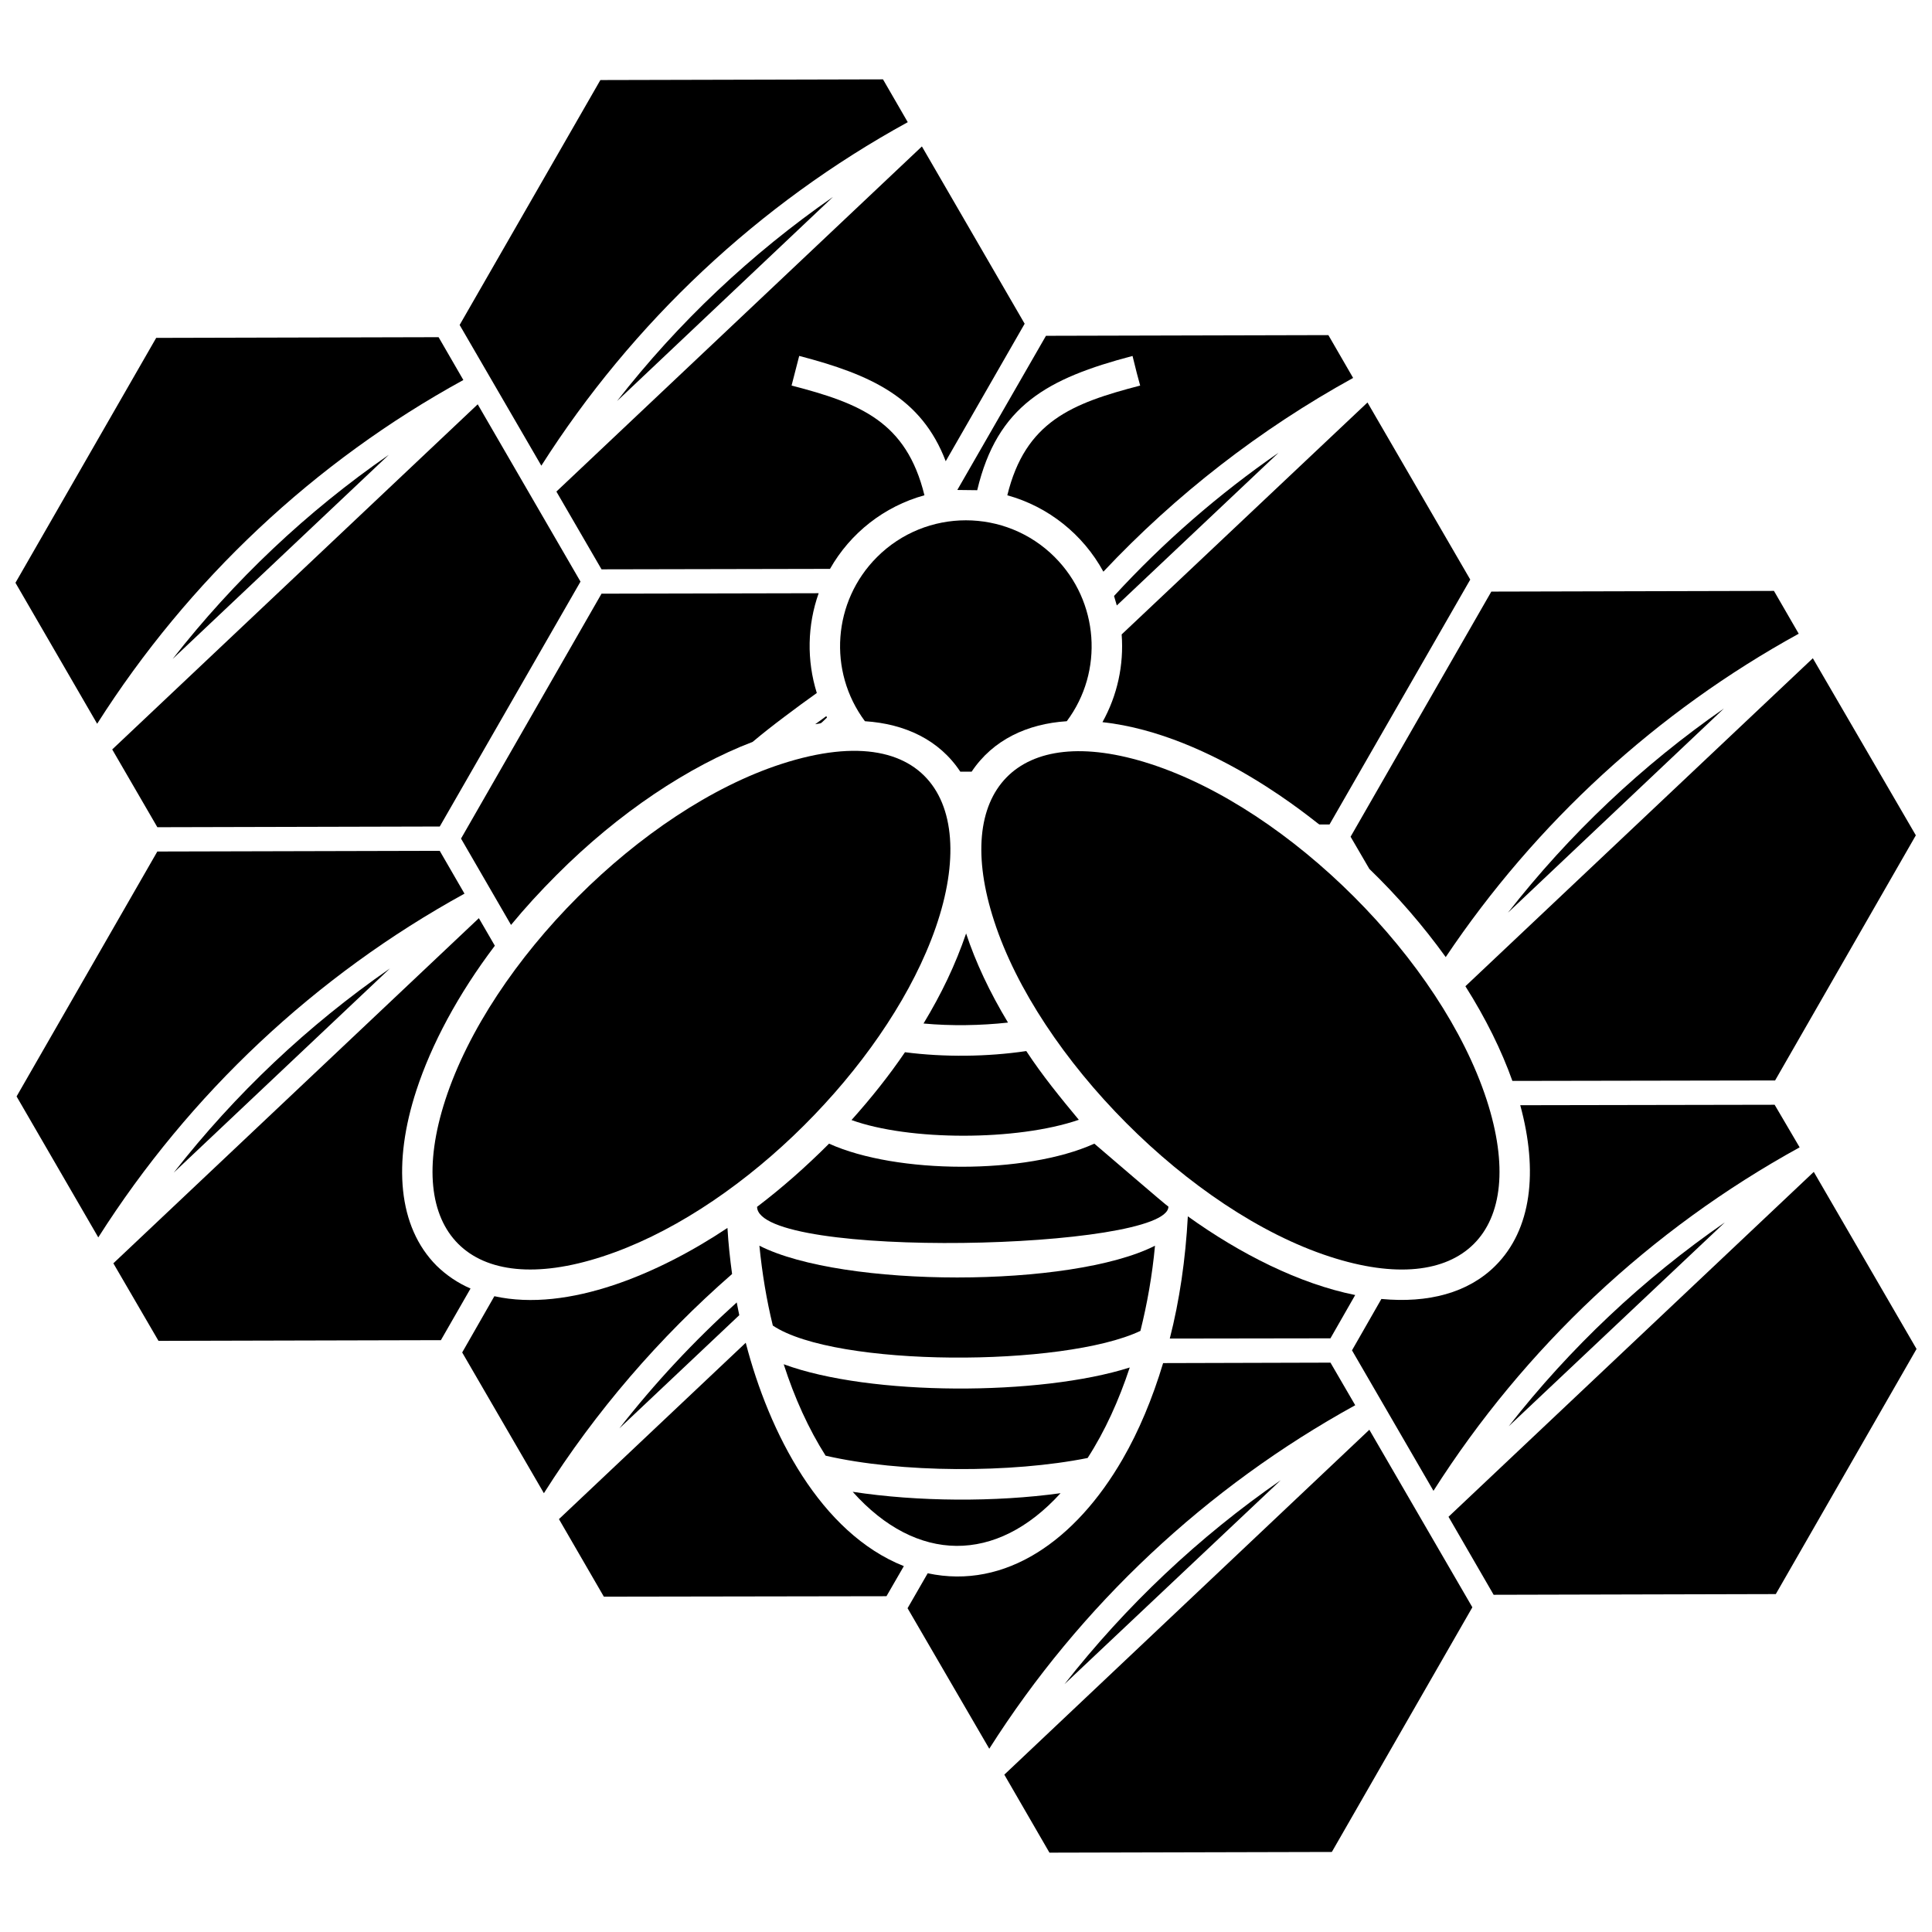
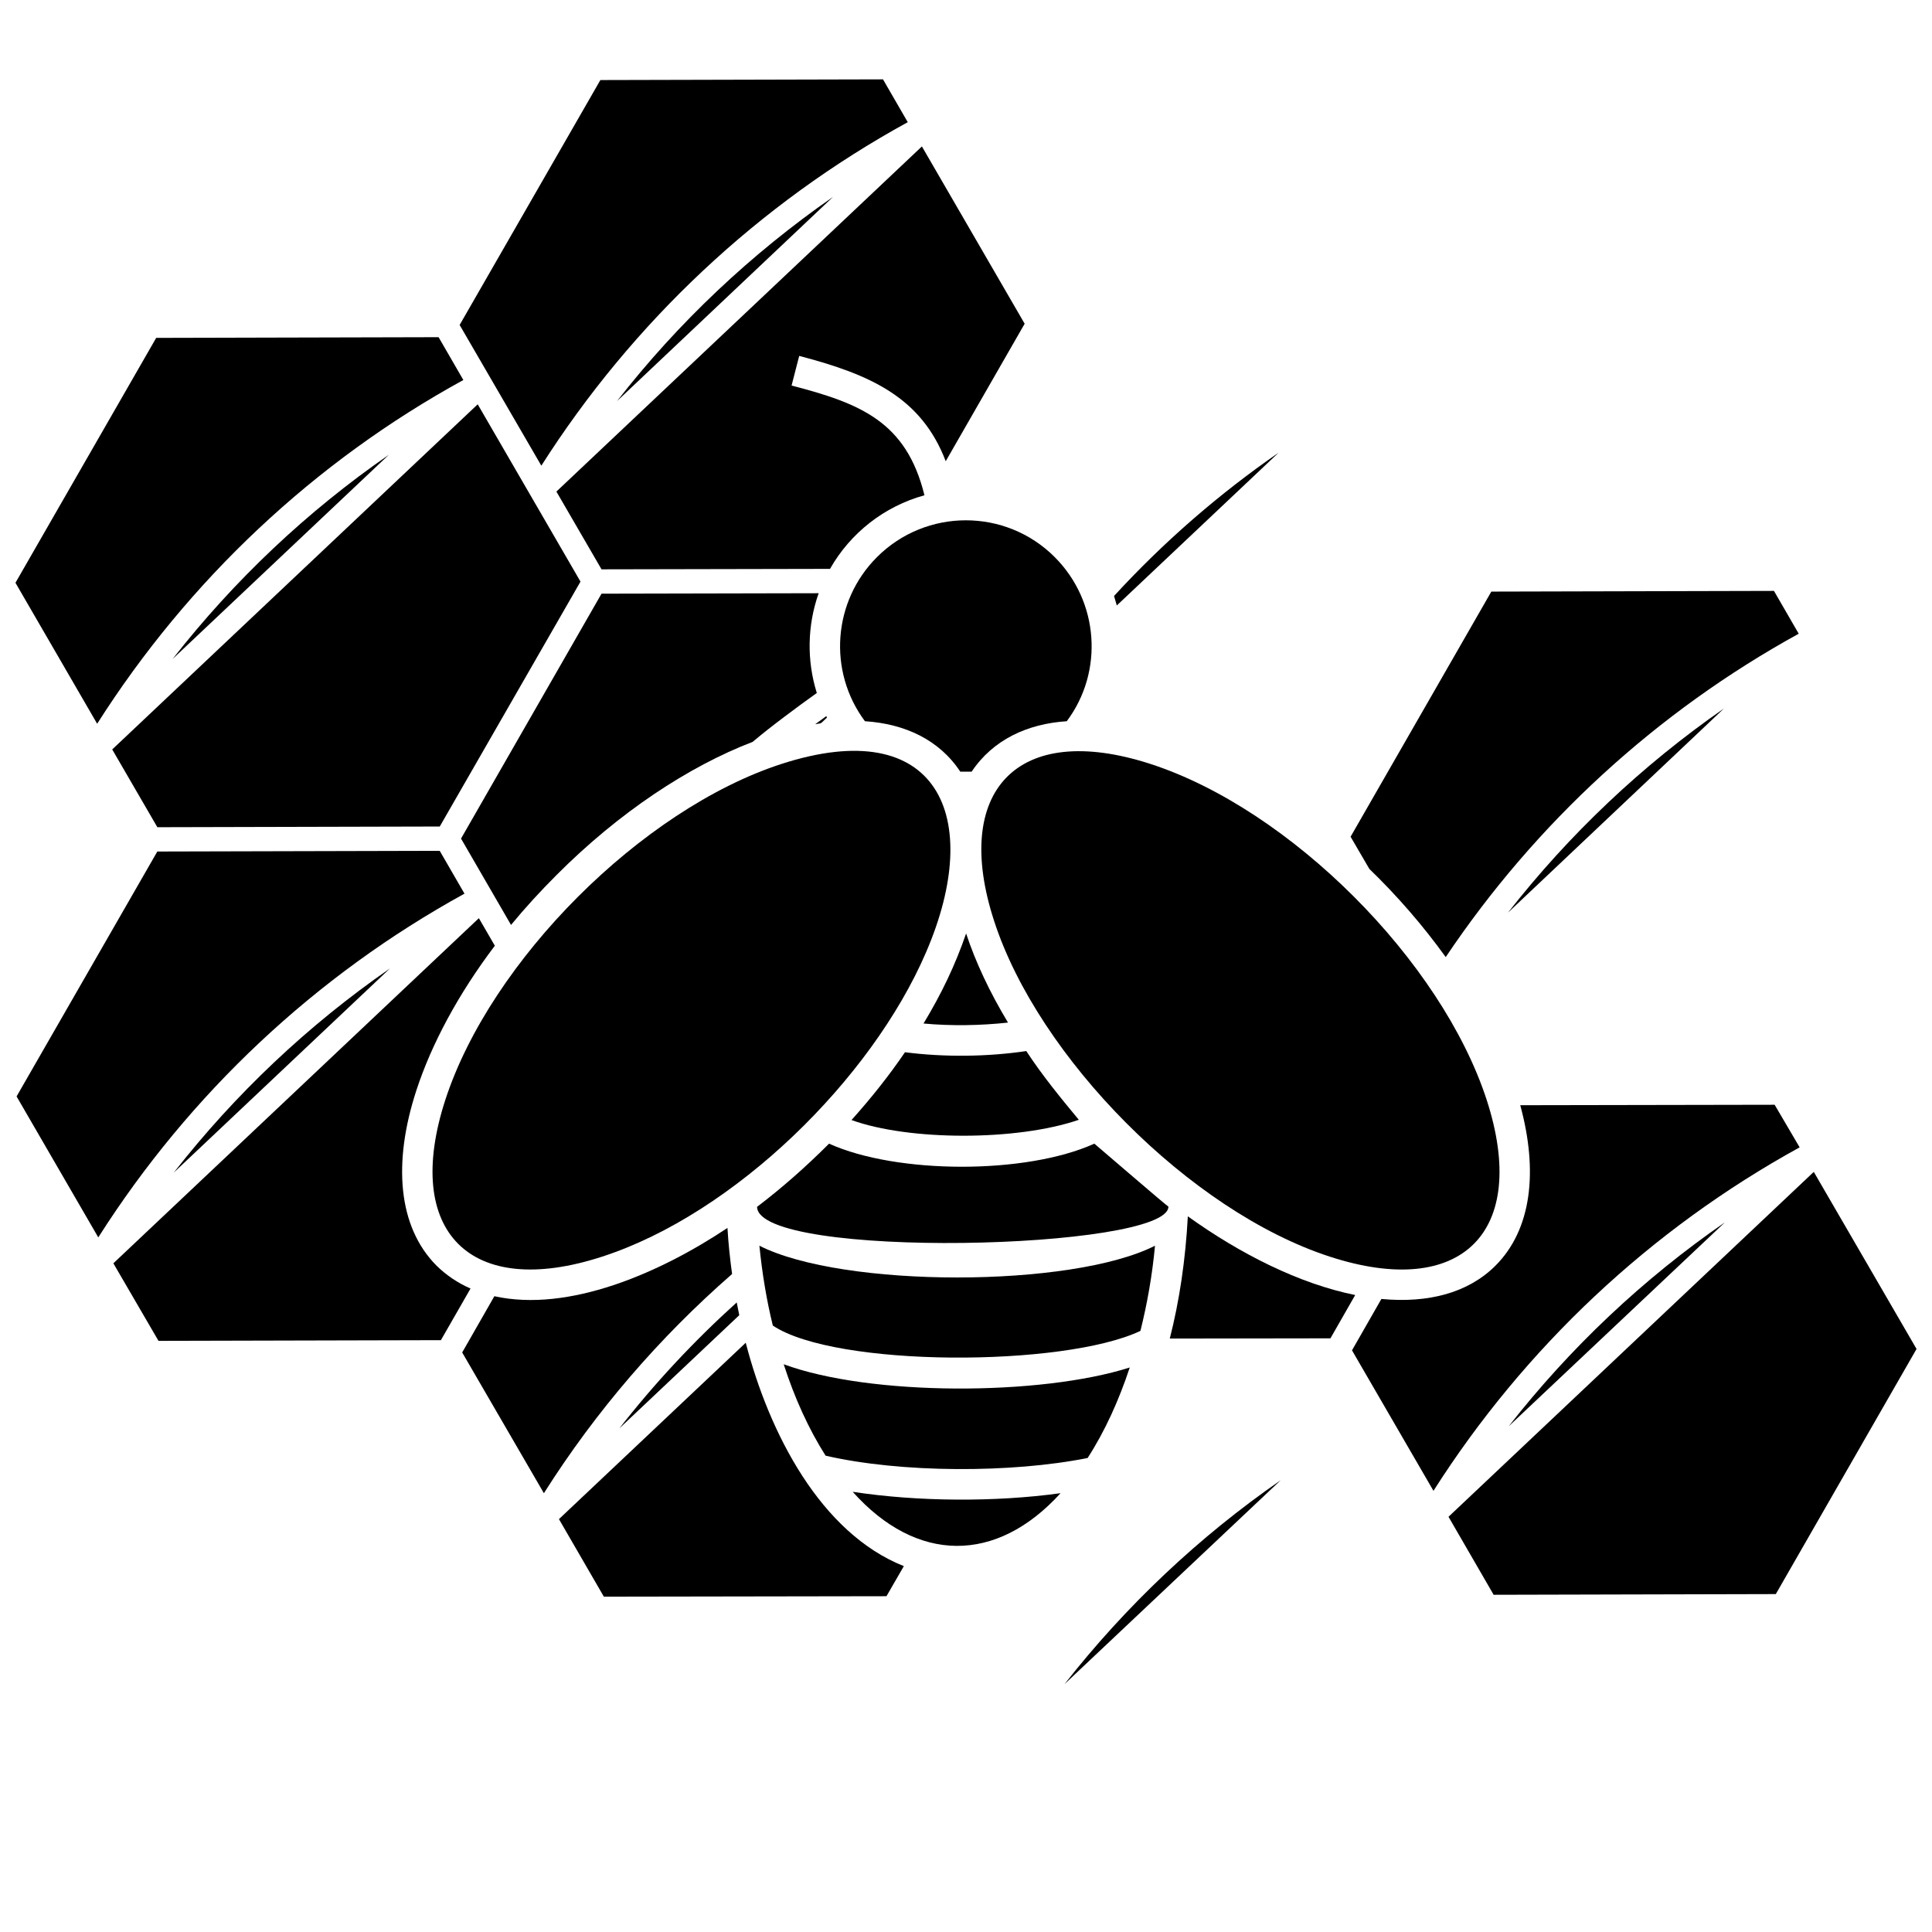
<svg xmlns="http://www.w3.org/2000/svg" width="800px" height="800px" version="1.1" viewBox="144 144 512 512">
  <defs>
    <clipPath id="d">
      <path d="m148.09 233h118.91v103h-118.91z" />
    </clipPath>
    <clipPath id="c">
      <path d="m148.09 369h119.91v103h-119.91z" />
    </clipPath>
    <clipPath id="b">
      <path d="m532 318h119.9v113h-119.9z" />
    </clipPath>
    <clipPath id="a">
      <path d="m527 454h124.9v113h-124.9z" />
    </clipPath>
  </defs>
  <path d="m423.52 291.64c-13.004-13.004-34.105-13.004-47.113 0-11.715 11.715-13.066 30.242-3.191 43.492 10.551 0.676 19.691 4.906 25.273 13.371h3.004c5.644-8.465 14.785-12.699 25.211-13.371 9.875-13.188 8.527-31.777-3.191-43.492z" />
  <path d="m388.74 415.24c7.238 0.676 15.152 0.551 22.391-0.246-4.848-8.035-8.59-16.012-11.102-23.617-2.883 8.402-6.504 15.949-11.285 23.863z" />
  <path d="m348.81 495.29c16.562 11.102 77.109 11.043 97.414 1.41 1.777-7.117 3.129-14.66 3.863-22.574-22.082 11.227-82.75 11.227-104.84 0 0.734 7.359 1.902 14.414 3.559 21.164z" />
  <path d="m362.79 529.77c19.938 4.602 49.258 4.66 69.441 0.613 4.602-7.117 8.281-15.273 11.164-23.984-23.68 7.547-68.828 7.606-91.707-0.859 2.883 8.957 6.625 17.176 11.102 24.23z" />
  <path d="m425.06 539.71c-17.238 2.391-37.91 2.269-55.086-0.367 16.93 18.953 38.031 19.141 55.086 0.367z" />
  <path d="m189.75 318.63 57.293-54.105c-21.715 15.027-41.039 33.309-57.293 54.105z" />
  <g clip-path="url(#d)">
    <path d="m169.75 335.8c24.168-38.031 57.539-69.441 97.043-91.094l-6.562-11.348-74.84 0.184-37.297 64.902 21.652 37.359z" />
  </g>
  <path d="m362.98 333.78c-0.98 0.734-1.965 1.41-2.945 2.148 1.965-0.367 1.105 0.121 3.129-1.777-0.062-0.121-0.121-0.246-0.184-0.367z" />
  <path d="m439.23 301.94c0.246 0.859 0.492 1.656 0.734 2.516l42.879-40.488c-15.887 10.98-30.547 23.738-43.613 37.973z" />
  <path d="m185.7 363.22 74.84-0.184 37.297-64.902-27.238-46.988-96.859 91.465z" />
  <path d="m190.05 454.75 57.293-54.105c-21.715 15.027-41.039 33.309-57.293 54.105z" />
  <path d="m270.9 387.33-96.859 91.461 11.961 20.551 74.84-0.184 7.852-13.68c-3.375-1.473-6.379-3.496-9.016-6.074-10.246-10.305-11.594-27.297-5.336-46.438 3.988-12.207 11.043-25.457 20.797-38.34l-4.234-7.301z" />
  <g clip-path="url(#c)">
    <path d="m170.05 471.92c24.168-38.031 57.539-69.379 97.043-91.094l-6.562-11.348-74.84 0.184-37.297 64.902 21.652 37.359z" />
  </g>
  <path d="m308.14 522.53 31.777-29.996c-0.246-1.105-0.43-2.207-0.676-3.375-11.285 10.184-21.715 21.348-31.102 33.371z" />
  <path d="m341.63 499.84-49.504 46.742 11.902 20.551 74.898-0.121 4.602-7.973c-22.082-8.773-35.703-35.273-41.898-59.195z" />
  <path d="m288.14 539.71c13.742-21.715 30.547-41.223 49.871-58.09-0.551-3.988-0.98-8.035-1.227-12.207-17.914 11.961-42.082 22.453-61.773 18.098l-8.527 14.906 21.652 37.297z" />
  <path d="m496.4 477.02c35.027 11.41 52.938-6.562 41.59-41.527-12.023-36.93-52.082-76.984-89.008-89.008-35.641-11.594-52.695 7.359-41.527 41.59 11.715 36.133 51.957 76.926 88.945 88.945z" />
  <path d="m429.9 440.76c-4.785-5.766-9.57-11.594-13.926-18.219-10.305 1.535-21.777 1.656-32.145 0.309-4.172 6.133-8.895 12.086-14.172 17.973 15.215 5.519 43.801 5.582 60.238-0.062z" />
  <path d="m434.01 447.08c-18.156 8.219-52.387 8.098-70.301 0-6.133 6.133-12.453 11.715-19.078 16.746 0.246 14.047 109.01 11.473 109.01-0.062-0.246 0-18.648-15.887-19.629-16.684z" />
  <path d="m543.63 385.86 57.234-54.105c-21.652 15.027-40.977 33.309-57.234 54.105z" />
  <path d="m426.1 590.32 57.293-54.043c-21.715 15.027-41.039 33.309-57.293 54.043z" />
  <path d="m496.58 498.67 6.562-11.473c-14.844-3.004-30.426-10.859-44.352-20.855-0.613 11.41-2.207 22.328-4.785 32.391l42.57-0.062z" />
-   <path d="m503.15 516.4-6.562-11.285-44.352 0.121c-2.82 9.387-6.441 18.035-10.734 25.457-12.391 21.469-30.977 34.66-51.652 30.242l-5.336 9.262 21.652 37.234c24.109-37.973 57.539-69.316 96.984-91.031z" />
-   <path d="m534.19 569.95-27.301-47.051-96.734 91.402 11.961 20.672 74.836-0.184z" />
  <g clip-path="url(#b)">
-     <path d="m614.42 430.33 37.297-64.961-27.297-46.926-92.074 86.922c5.398 8.527 9.57 16.992 12.453 25.09l69.625-0.121z" />
-   </g>
+     </g>
  <path d="m543.82 521.98 57.293-54.043c-21.652 14.969-41.039 33.246-57.293 54.043z" />
  <g clip-path="url(#a)">
    <path d="m624.67 454.56-96.801 91.402 11.961 20.672 74.777-0.184 37.297-64.961z" />
  </g>
  <path d="m523.88 539.09c24.168-37.973 57.539-69.316 97.043-91.031l-6.625-11.285-67.414 0.121c4.785 17.543 3.004 32.941-6.562 42.512-7.238 7.238-17.852 10-30.242 8.832l-7.789 13.617 21.594 37.234z" />
  <path d="m388.31 182.81-96.859 91.461 11.961 20.609 60.547-0.121c5.398-9.508 14.355-16.562 25.027-19.508-4.785-19.508-16.992-24.352-35.211-29.078l2.023-7.852c19.016 4.969 32.391 11.043 38.828 27.91l20.918-36.438-27.234-46.988z" />
  <path d="m287.46 267.41c24.168-37.973 57.602-69.379 97.105-91.031l-6.562-11.348-74.898 0.184-37.297 64.902 21.652 37.297z" />
  <path d="m360.95 301.21-57.539 0.121-37.234 64.902 13.25 22.883c3.68-4.477 7.731-8.895 12.023-13.188 16.625-16.684 35.09-28.832 52.02-35.332 2.699-2.269 5.519-4.477 8.465-6.688 2.82-2.148 5.703-4.234 8.527-6.258-2.699-8.648-2.516-17.973 0.492-26.438z" />
  <path d="m501.92 365.74 4.969 8.527c7.422 7.176 14.23 15.027 20.242 23.371 23.863-35.578 55.945-65.023 93.547-85.695l-6.562-11.348-74.898 0.184z" />
  <path d="m307.52 250.29 57.234-54.105c-21.652 15.027-41.039 33.309-57.234 54.105z" />
-   <path d="m533.63 297.59-27.234-46.926-65.145 61.465c0.613 8.16-1.164 16.195-5.09 23.25 29.629 3.25 56.863 26.93 57.477 27.113h2.699l37.297-64.902z" />
-   <path d="m446.16 246.18c-18.219 4.723-30.426 9.57-35.211 29.078 10.918 3.004 20.121 10.43 25.457 20.242 19.199-20.426 41.59-37.789 66.188-51.344l-6.562-11.348-74.84 0.184-23.496 40.855 5.277 0.062c5.336-22.453 18.586-29.629 41.16-35.578 0.613 2.578 1.719 6.871 2.023 7.852z" />
  <path d="m389.42 396.35c15.52-35.945 3.129-63.367-38.402-49.871-36.93 12.023-76.984 52.082-89.008 89.008-11.348 34.965 6.625 52.938 41.59 41.527 34.965-11.348 71.344-46.988 85.82-80.664z" />
</svg>